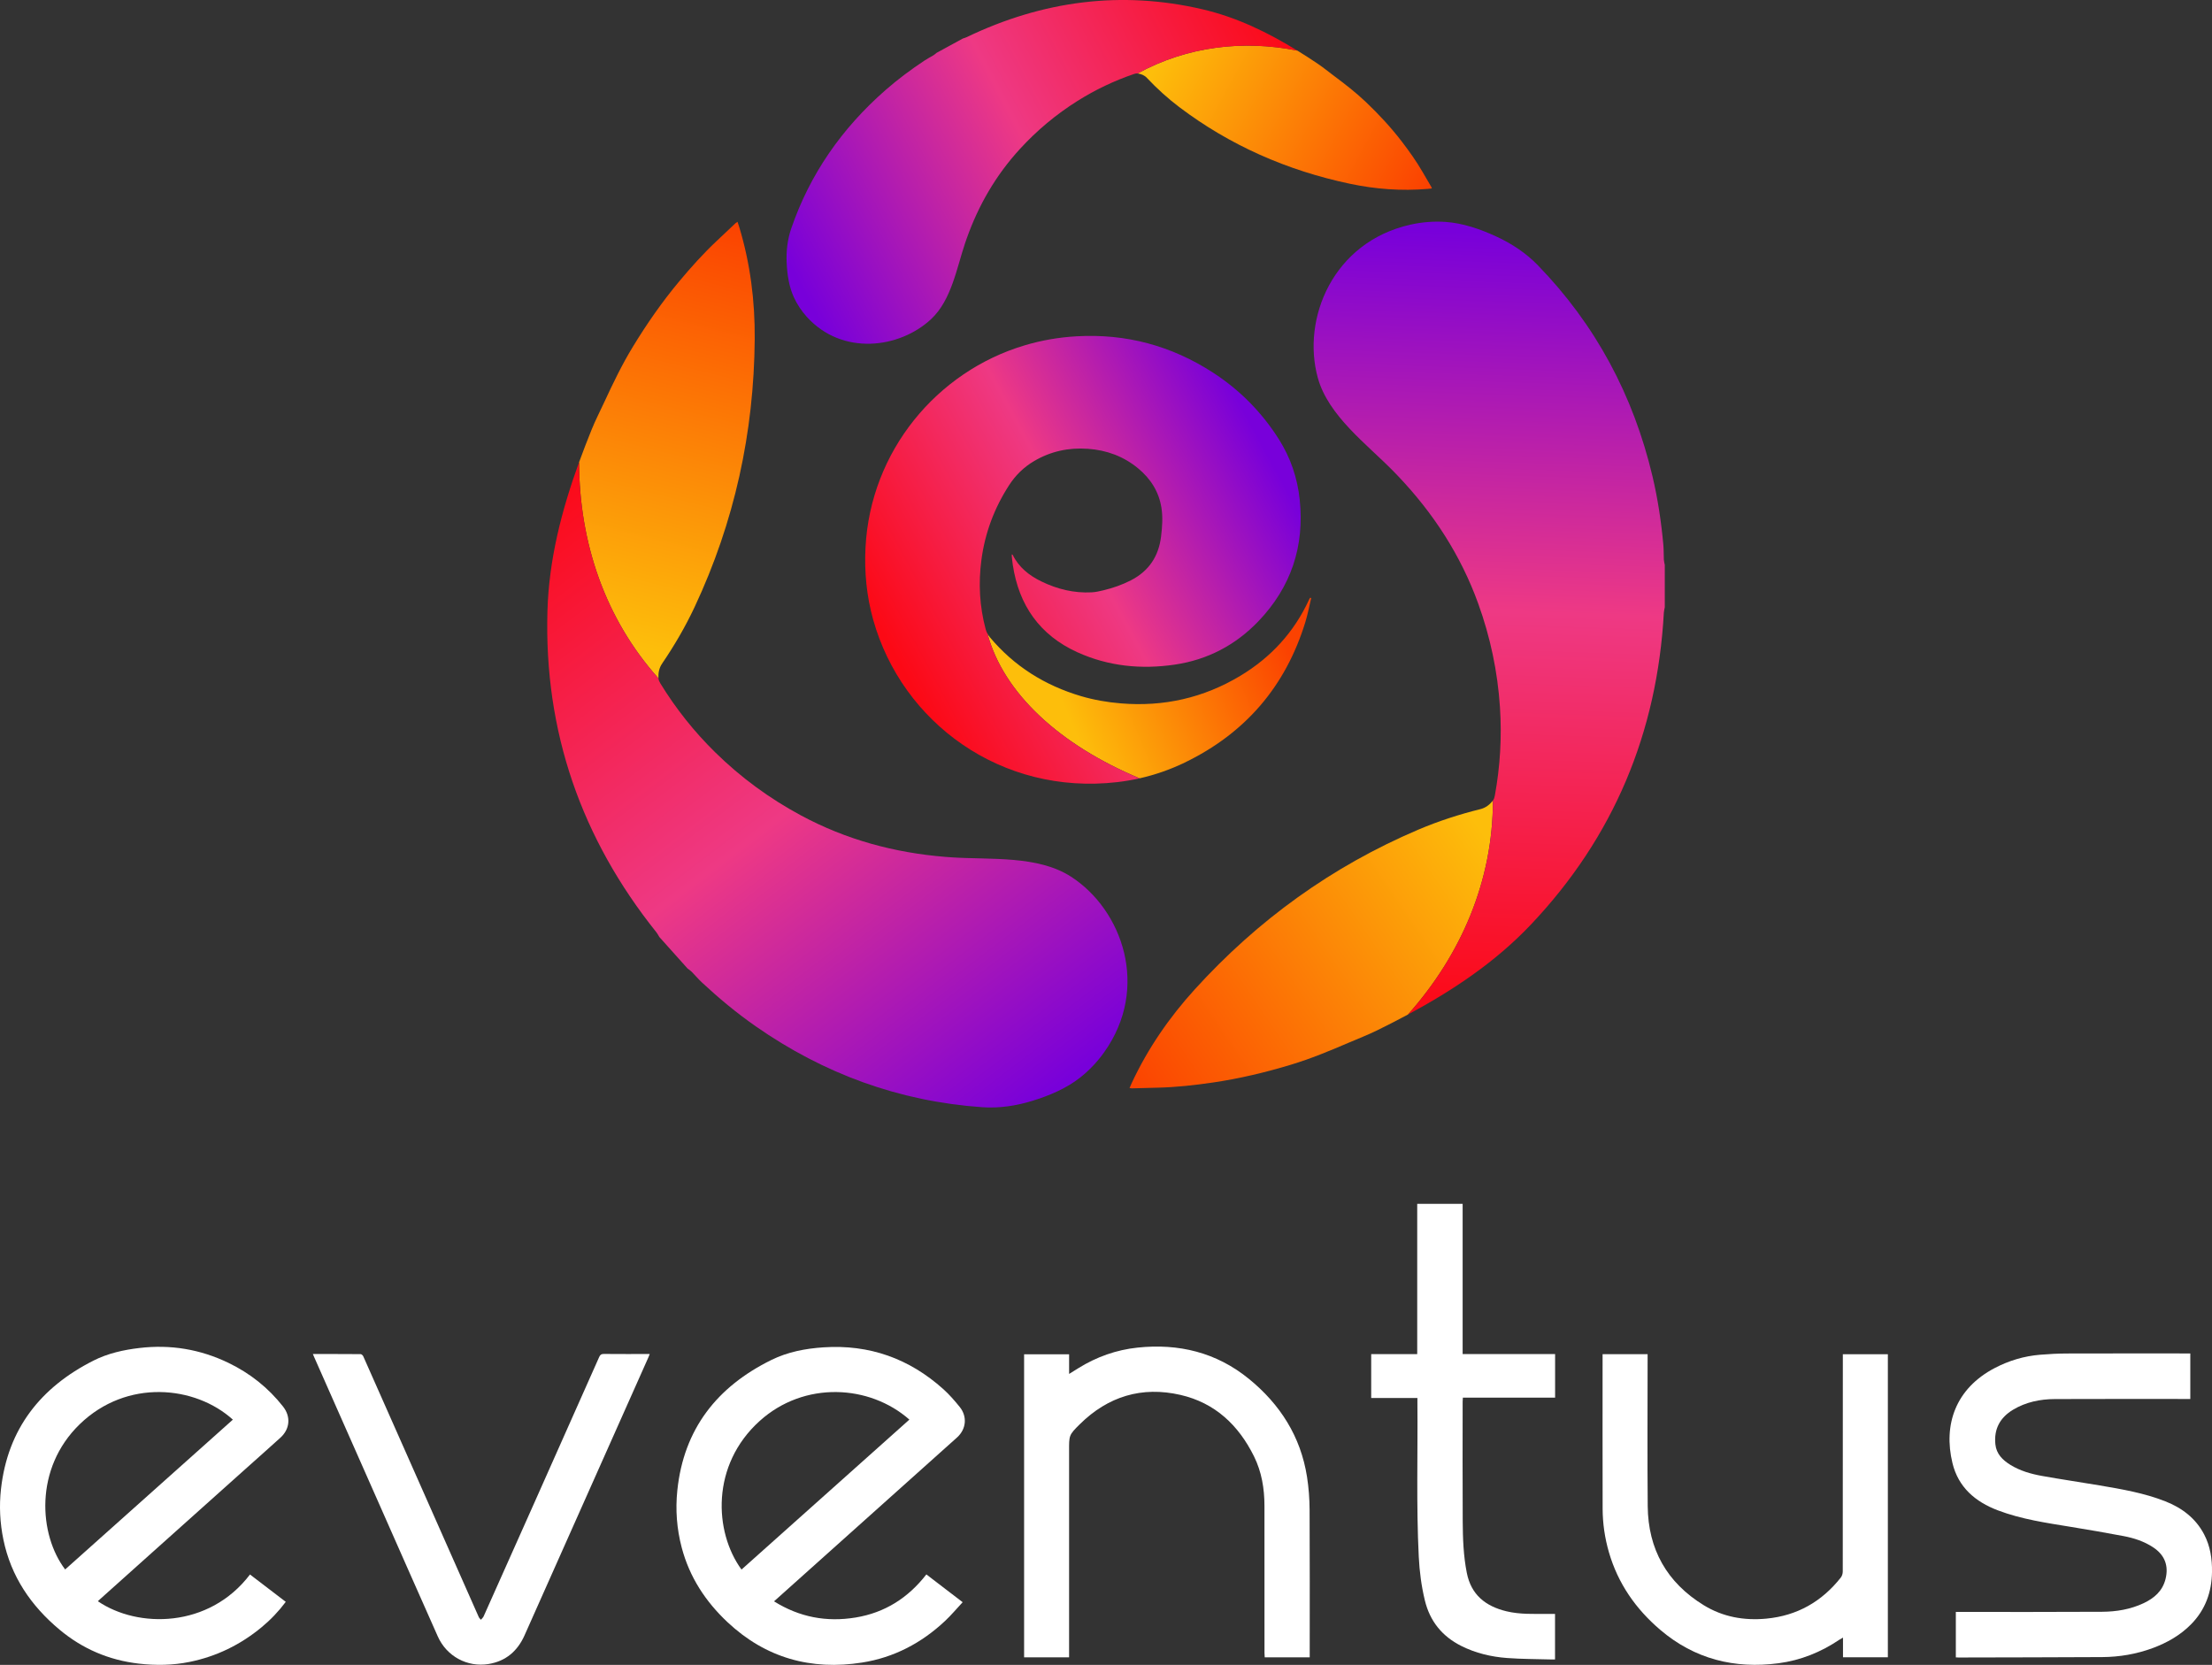
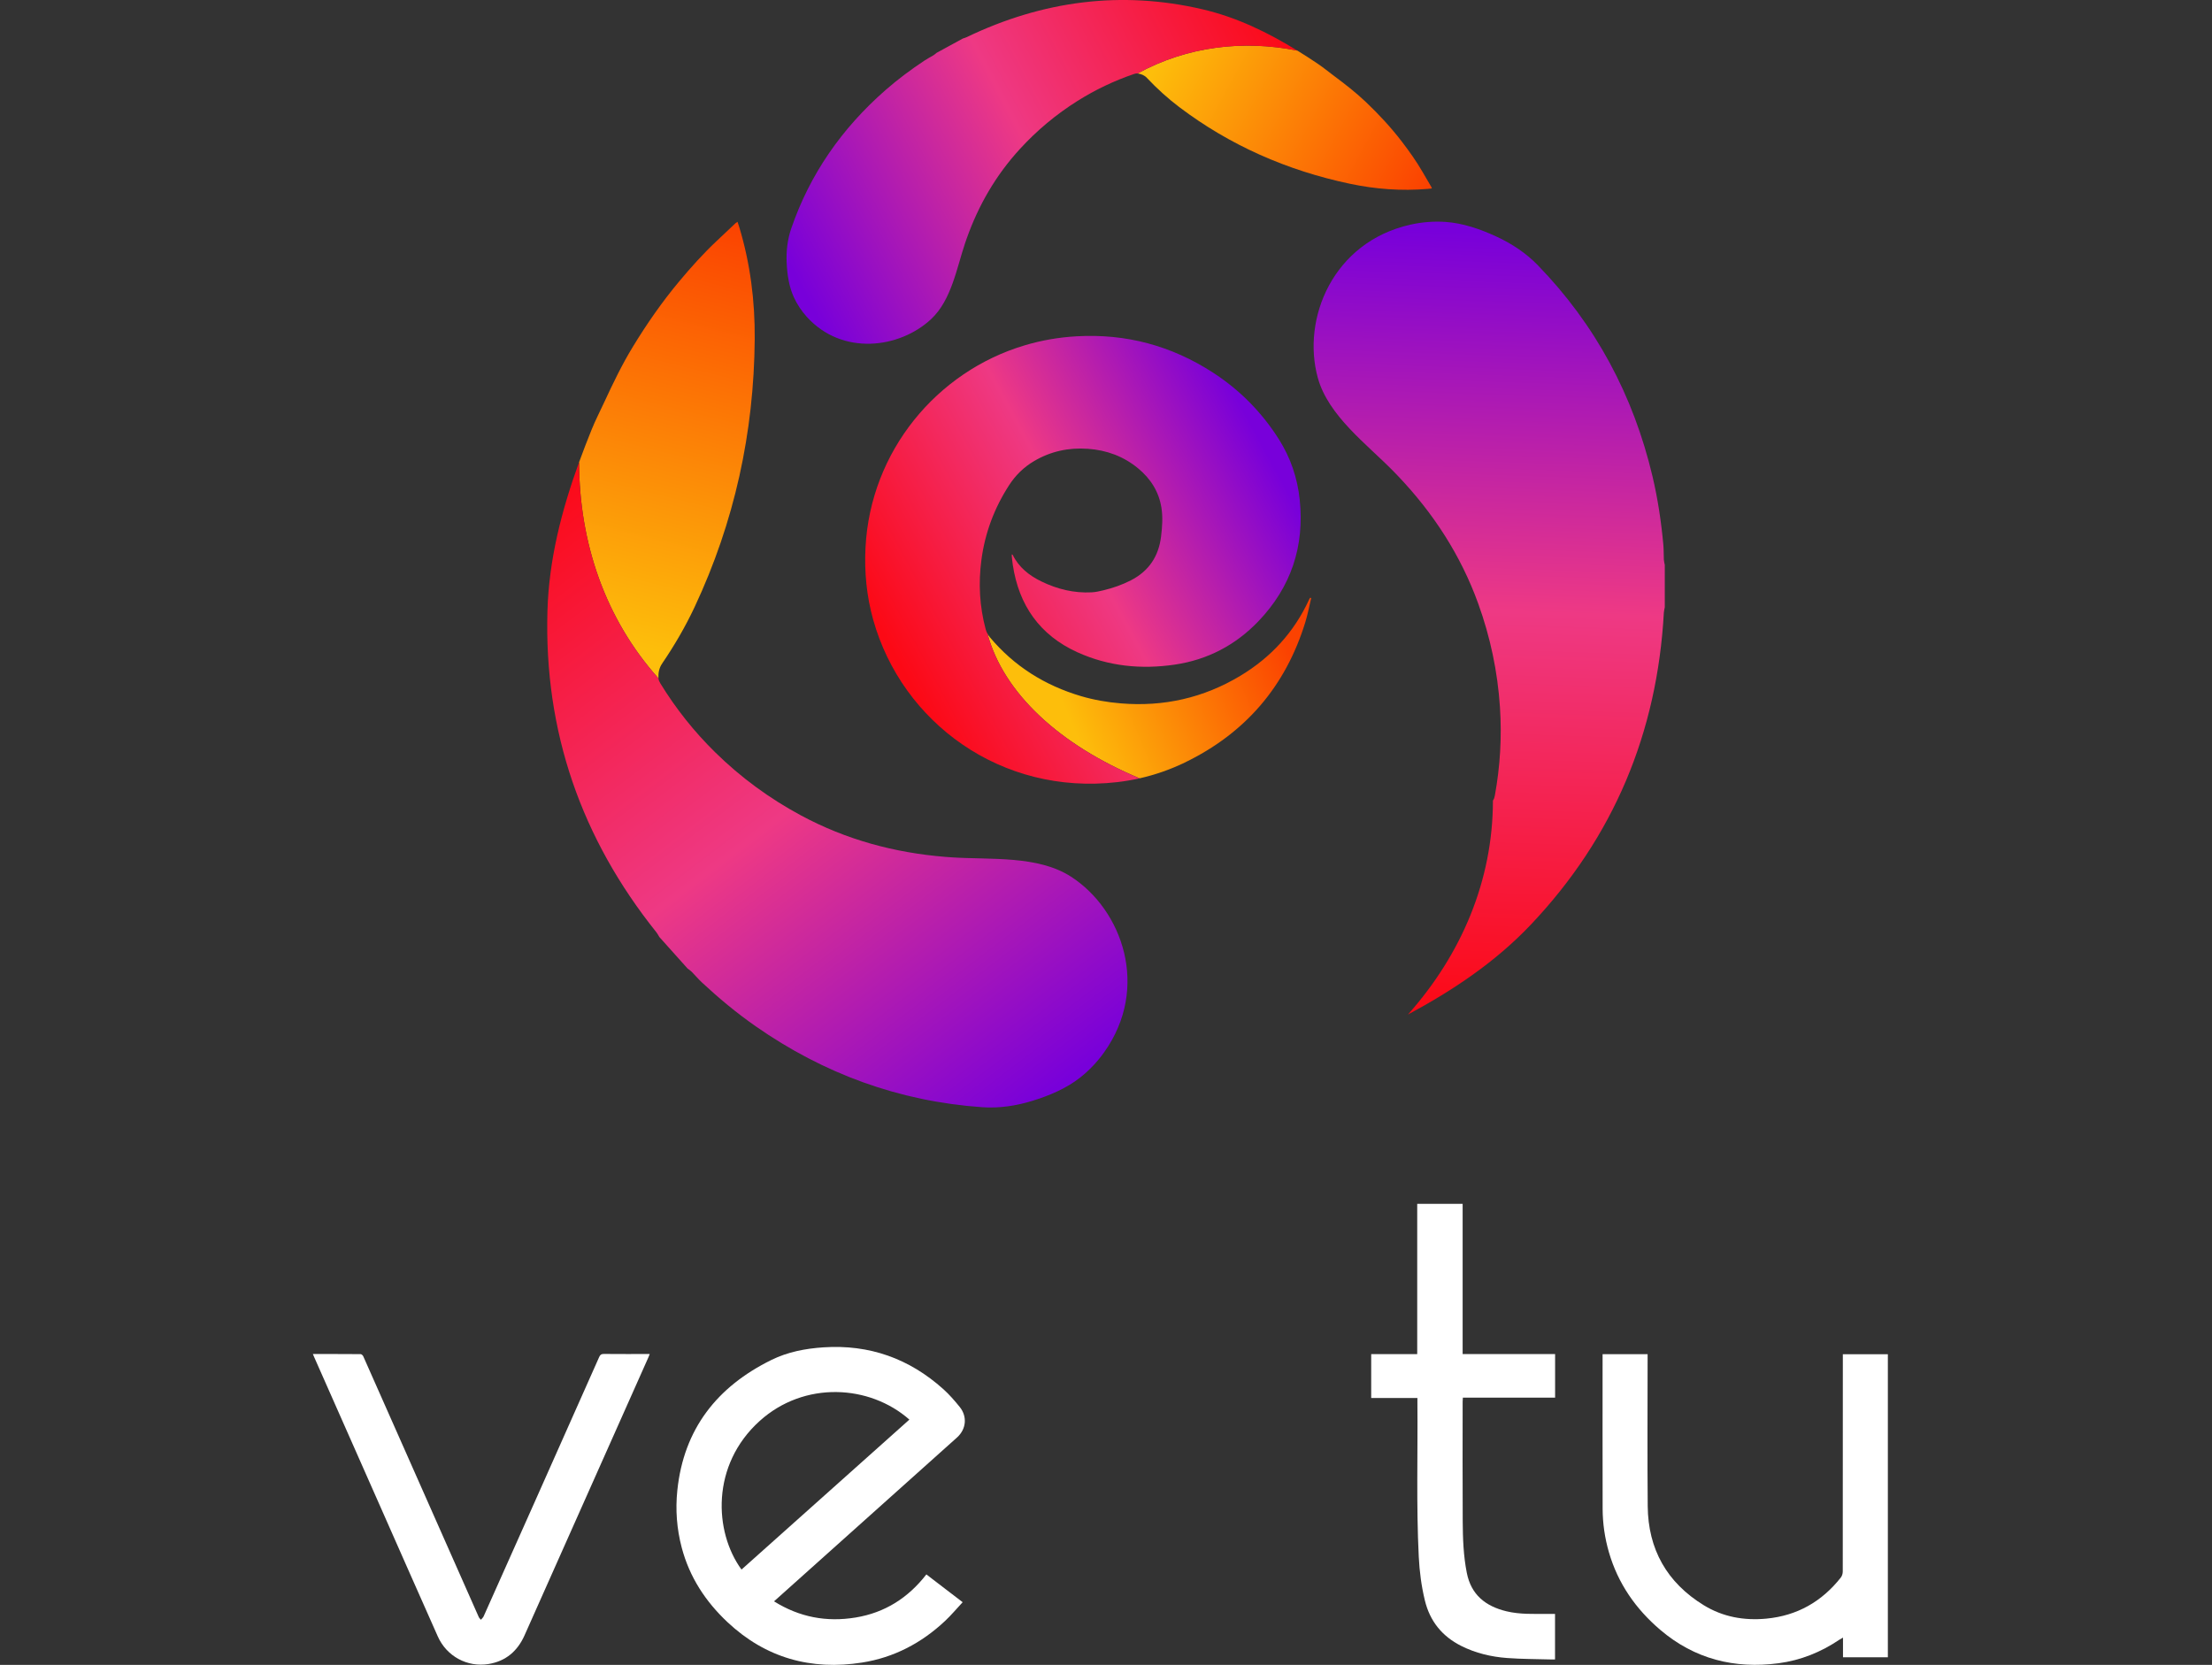
<svg xmlns="http://www.w3.org/2000/svg" xmlns:xlink="http://www.w3.org/1999/xlink" id="Layer_2" data-name="Layer 2" viewBox="0 0 1903.56 1432.89">
  <rect x="0" y="0" width="1903.56" height="1432.89" fill="#333333" stroke="none" />
  <defs>
    <style>
      .cls-1 {
        fill: url(#linear-gradient-2);
      }

      .cls-2 {
        fill: #fff;
      }

      .cls-3 {
        fill: url(#linear-gradient-6);
      }

      .cls-4 {
        fill: url(#linear-gradient-5);
      }

      .cls-5 {
        fill: url(#linear-gradient-7);
      }

      .cls-6 {
        fill: url(#linear-gradient-3);
      }

      .cls-7 {
        fill: url(#linear-gradient);
      }

      .cls-8 {
        fill: url(#linear-gradient-4);
      }

      .cls-9 {
        fill: url(#linear-gradient-8);
      }
    </style>
    <linearGradient id="linear-gradient" x1="1290.05" y1="737.06" x2="980.07" y2="947.84" gradientUnits="userSpaceOnUse">
      <stop offset="0" stop-color="#fdbe0b" />
      <stop offset="1" stop-color="#fb4201" />
    </linearGradient>
    <linearGradient id="linear-gradient-2" x1="1265.64" y1="872.36" x2="1288.98" y2="193.19" gradientUnits="userSpaceOnUse">
      <stop offset="0" stop-color="#fc0915" />
      <stop offset=".51" stop-color="#ee3984" />
      <stop offset=".99" stop-color="#7800da" />
    </linearGradient>
    <linearGradient id="linear-gradient-3" x1="-10816.72" y1="-2278.95" x2="-11126.7" y2="-2068.16" gradientTransform="translate(-9049.57 6066.48) rotate(138.18)" gradientUnits="userSpaceOnUse">
      <stop offset="0" stop-color="#fdbe0b" />
      <stop offset="1" stop-color="#fb4201" />
    </linearGradient>
    <linearGradient id="linear-gradient-4" x1="470.27" y1="416.01" x2="886.87" y2="962.14" xlink:href="#linear-gradient-2" />
    <linearGradient id="linear-gradient-5" x1="-9009.93" y1="7701.91" x2="-9216.35" y2="7842.28" gradientTransform="translate(-10484.61 -3945.92) rotate(-118.64) scale(1 1.06)" xlink:href="#linear-gradient" />
    <linearGradient id="linear-gradient-6" x1="1096.8" y1="7.48" x2="674.37" y2="229.2" xlink:href="#linear-gradient-2" />
    <linearGradient id="linear-gradient-7" x1="916.06" y1="608.89" x2="1096.74" y2="531.84" xlink:href="#linear-gradient" />
    <linearGradient id="linear-gradient-8" x1="771.81" y1="567.5" x2="1095.96" y2="392.14" xlink:href="#linear-gradient-2" />
  </defs>
  <g id="Layer_1-2" data-name="Layer 1">
    <g>
      <g>
-         <path class="cls-2" d="m84.21,1378.1c34.31,23.45,95.68,23.43,130.92-23,10.22,7.81,20.43,15.62,30.79,23.54-6.13,8.21-13,15.4-20.7,21.78-18.22,15.12-38.93,25.23-62.14,29.94-14.42,2.92-28.99,3.15-43.65,1.45-25.71-2.97-48.47-12.73-68.25-29.28-24.54-20.52-41.71-45.73-48.26-77.46-2.98-14.42-3.7-28.99-2.06-43.6,5.79-51.7,34.04-87.43,79.61-110.47,12.35-6.24,25.78-9.22,39.54-10.84,26.82-3.17,52.35,1.1,76.63,12.82,18.52,8.94,34.26,21.43,46.97,37.62,6.82,8.69,5.93,19.3-2.3,26.77-10.07,9.13-20.25,18.14-30.38,27.2-26.63,23.84-53.26,47.68-79.89,71.52-15.01,13.44-30.02,26.89-45.03,40.34-.55.49-1.07,1.01-1.79,1.68Zm116.19-156.26c-32.38-29.3-91.21-35.37-131.8,3.94-39.32,38.08-35.17,95.17-12.53,124.99,48.11-42.97,96.2-85.94,144.32-128.93Z" />
        <path class="cls-2" d="m797.19,1355.04c10.33,7.9,20.49,15.68,31.24,23.91-5.14,5.51-9.82,11.12-15.11,16.1-20.22,19-44.02,31.54-71.42,35.84-43.96,6.91-83.01-3.93-115.84-34.76-18.95-17.8-32.69-38.8-39.39-64.13-4.29-16.23-5.52-32.74-3.78-49.37,5.51-52.82,34.22-89.17,81-112.2,13.98-6.88,29.19-9.8,44.77-10.83,39.52-2.62,73.82,9.66,103.13,35.98,5.14,4.61,9.73,9.91,14.08,15.29,6.71,8.3,5.67,19.15-2.31,26.33-19.71,17.75-39.52,35.4-59.28,53.09-26.63,23.84-53.26,47.69-79.89,71.54-5.94,5.32-11.89,10.64-18.29,16.37,21.9,13.69,45.21,18.04,70.2,13.93,25.18-4.15,45.21-16.89,60.88-37.09Zm-159.08-4.18c48.16-43.02,96.3-86.02,144.47-129.06-34.23-30.19-90.47-33.45-128.82,1.16-41.98,37.87-39.39,95.32-15.65,127.9Z" />
-         <path class="cls-2" d="m1683.11,1426.43v-39.1c1.35,0,2.56,0,3.77,0,40.74-.02,81.47.11,122.21-.14,12.18-.08,24.21-2.06,35.4-7.29,9.2-4.3,16.48-10.46,19.08-20.88,2.87-11.5-.67-20.69-10.66-27.3-7.81-5.16-16.57-7.99-25.63-9.71-14.88-2.83-29.81-5.37-44.76-7.82-21.4-3.5-42.92-6.57-63.33-14.32-19.33-7.34-33.94-19.83-38.97-40.6-8.05-33.26,2.76-64.27,36.34-81.84,12.23-6.4,25.25-10.3,39-11.45,7.75-.65,15.55-1.05,23.33-1.07,34.17-.11,68.34-.05,102.51-.05,1.12,0,2.24,0,3.49,0v39.19c-1.05,0-2.14,0-3.23,0-37.79,0-75.57-.09-113.36.07-12.68.05-24.92,2.57-35.95,9.19-11.22,6.73-16.59,16.68-15.2,29.83.86,8.17,6.14,13.4,12.75,17.52,8.43,5.25,17.85,7.91,27.47,9.64,16.4,2.95,32.9,5.33,49.33,8.12,19.23,3.27,38.49,6.54,56.74,13.74,14.28,5.64,26.03,14.48,33.32,28.38,5.33,10.17,6.97,21.13,6.8,32.48-.26,17.22-5.71,32.38-17.88,44.81-9.41,9.61-20.84,16.08-33.37,20.69-13.93,5.12-28.4,7.59-43.2,7.67-41.2.23-82.41.26-123.61.36-.74,0-1.48-.06-2.37-.1Z" />
-         <path class="cls-2" d="m920.02,1426.38h-38.72v-260.78h38.73v16.89c3.1-1.93,5.57-3.47,8.04-5,15.63-9.71,32.64-15.74,50.87-17.66,35.38-3.73,67.8,4.1,95.75,26.85,26.96,21.95,44.64,49.67,50.08,84.37,1.46,9.33,2.16,18.86,2.22,28.31.23,41.16.1,82.33.1,123.49v3.53h-38.72c-.07-1.25-.2-2.53-.2-3.8-.01-42.21.03-84.42-.03-126.63-.02-14.75-2.38-29.13-8.96-42.44-13.28-26.88-33.5-46.1-63.29-52.96-33.28-7.66-62.37,1.27-86.63,25.21-9.51,9.39-9.25,9.66-9.25,22.89v177.74Z" />
        <path class="cls-2" d="m1379.12,1165.49h38.75v3.54c0,42.4-.29,84.81.09,127.21.33,37.14,16.53,65.88,48.27,85.33,16.44,10.08,34.67,13.35,53.86,11.52,26.52-2.53,47.71-14.65,64.08-35.41,1.06-1.34,1.64-3.42,1.64-5.16.08-61.04.07-122.08.07-183.12v-3.86h38.74v260.82h-38.61v-16.97c-1.33.79-2.22,1.25-3.04,1.8-15.9,10.73-33.33,17.77-52.31,20.29-38.04,5.04-72.44-3.6-101.96-28.78-21.08-17.97-36.35-39.9-44.12-66.72-3.56-12.27-5.38-24.82-5.42-37.56-.11-43.45-.04-86.9-.04-130.35v-2.6Z" />
        <path class="cls-2" d="m1219.78,1203.22h-39.78v-37.8h39.6v-129.32h39.09v129.27h79.57v37.51h-79.38c-.07,1.37-.18,2.49-.18,3.6,0,34.32-.15,68.65.06,102.97.09,14.78.62,29.55,3.5,44.17,3.75,19.02,16.15,28.78,34.03,33.13,11.69,2.84,23.59,2.24,35.46,2.28,2.08,0,4.17,0,6.45,0v39.21c-.98,0-1.98.03-2.99,0-12.73-.37-25.5-.31-38.19-1.25-13.77-1.02-27.15-4.17-39.61-10.45-16.4-8.27-26.89-21.23-31.23-39.14-3-12.39-4.62-24.96-5.25-37.65-2.19-44.17-.77-88.38-1.16-132.57-.01-1.21,0-2.43,0-3.96Z" />
        <path class="cls-2" d="m269.25,1165.36c14.03,0,27.54-.03,41.05.08.79,0,1.93,1.02,2.29,1.83,12.25,27.52,24.42,55.07,36.61,82.61,20.92,47.29,41.85,94.59,62.81,141.87.39.88,1.22,1.56,1.84,2.33.79-.97,1.84-1.83,2.34-2.94,14.67-32.77,29.3-65.55,43.9-98.35,18.54-41.62,37.07-83.24,55.55-124.88.84-1.89,1.78-2.64,3.96-2.62,13.03.12,26.06.06,39.52.06-.45,1.13-.74,1.98-1.11,2.8-35.54,79.78-71.09,159.56-106.62,239.34-6.04,13.56-16.14,22.22-30.86,24.65-18.44,3.04-36.19-6.66-43.78-23.72-17.11-38.42-34.06-76.91-51.07-115.37-18.47-41.75-36.94-83.51-55.41-125.26-.3-.67-.56-1.36-1.01-2.43Z" />
      </g>
      <g>
-         <path class="cls-7" d="m1273.89,696.41c-18.21,4.51-36.03,10.28-53.3,17.62-74.27,31.59-138.15,77.77-192.35,137.4-21.99,24.19-40.39,50.86-54.26,80.55-.65,1.39-1.23,2.82-1.95,4.47,1.05.13,1.61.27,2.16.25,7.36-.19,14.72-.42,22.08-.59,15.89-.37,31.64-2.12,47.35-4.41,22.86-3.34,45.23-8.67,67.33-15.36,16.99-5.14,33.41-11.92,49.7-18.94,8.11-3.5,16.49-6.69,24.4-10.59,8.94-4.4,17.81-8.92,26.56-13.63,46.01-51.68,73.14-115.31,73.14-184.17-2.82,3.55-6.24,6.25-10.86,7.4Z" />
        <path class="cls-1" d="m1431.85,481.61c-.21-4.18-.05-8.39-.43-12.56-1.8-19.85-4.73-39.52-9.31-58.94-16.43-69.6-48.9-130.54-98.81-181.93-10.13-10.43-22.45-18.56-35.63-24.62-13.77-6.34-28.72-11.59-43.94-12.58-10.01-.65-20.09.17-29.88,2.35-66.81,14.89-93.83,81.01-79.79,131.87,8.99,32.57,41.92,56.82,64.95,80.28,1.48,1.51,2.96,3.04,4.41,4.57,30.2,31.82,53.64,67.89,68.61,109.26,10.47,28.94,16.77,58.73,18.78,89.48,1.66,25.5.18,50.77-4.4,75.89-.27,1.51-.75,3.17-1.67,4.33,0,68.86-27.13,132.49-73.14,184.17,38.73-20.8,75.17-45.08,105.78-77.38,71.33-75.29,108.75-165.21,114.46-268.54.09-1.55.52-3.09.8-4.63,0-12.14,0-24.27,0-36.41-.28-1.54-.72-3.08-.8-4.63Z" />
        <path class="cls-6" d="m569.8,571.07c10.56-15.51,20-31.69,27.97-48.67,34.28-73.07,51.09-150.08,51.71-230.66.25-32.69-3.82-64.84-13.28-96.21-.44-1.47-.96-2.92-1.53-4.63-.87.61-1.37.87-1.78,1.25-5.36,5.05-10.69,10.13-16.06,15.17-11.59,10.87-22.16,22.67-32.34,34.86-14.81,17.73-27.92,36.63-39.93,56.35-9.23,15.16-16.95,31.16-24.4,47.25-3.71,8.01-7.82,15.98-11.12,24.17-3.73,9.24-7.32,18.53-10.71,27.87.17,69.2,22.39,134.71,68.31,186.02-.26-4.53.48-8.82,3.16-12.75Z" />
        <path class="cls-8" d="m595.33,836.47c2.95,2.97,5.63,6.22,8.69,9.07,14.58,13.59,29.88,26.3,46.24,37.71,58.66,40.91,123.49,64.67,194.95,69.68,14.51,1.02,29.11-1.14,42.97-5.41,14.49-4.46,29.13-10.52,41.13-19.93,7.9-6.19,14.86-13.52,20.7-21.68,39.85-55.65,15.9-122.94-28.48-151.48-28.41-18.27-69.13-14.39-101.94-16.51-2.11-.14-4.23-.29-6.34-.46-43.72-3.57-85.24-14.82-123.99-35.67-27.1-14.58-51.67-32.58-73.66-54.16-18.25-17.9-33.99-37.72-47.33-59.48-.8-1.31-1.56-2.87-1.64-4.35-45.92-51.31-68.14-116.82-68.31-186.02-14.99,41.33-25.96,83.72-27.22,128.2-2.95,103.67,29.13,195.63,93.78,276.44.97,1.21,1.67,2.65,2.49,3.98,8.09,9.04,16.18,18.09,24.28,27.13,1.23.97,2.58,1.81,3.68,2.92Z" />
        <path class="cls-4" d="m987.01,67.08c8.61,9.12,17.87,17.58,27.94,25.18,43.3,32.71,92.32,54.39,146.61,65.87,22.02,4.66,44.43,6.38,67.27,4.43,1.07-.09,2.14-.24,3.4-.38-.26-.66-.35-1.03-.53-1.35-2.47-4.24-4.96-8.46-7.42-12.71-5.3-9.16-11.41-17.77-17.85-26.18-9.37-12.23-19.82-23.5-31.02-34.15-8.61-8.19-18.06-15.49-27.61-22.63-4.76-3.55-9.41-7.37-14.36-10.68-5.58-3.74-11.22-7.38-16.93-10.91-46.74-9.39-94.86-3.69-137.56,19.64,3.1.45,5.87,1.53,8.05,3.84Z" />
        <path class="cls-3" d="m803.38,47.52c-2.53,1.54-5.19,2.87-7.65,4.5-11.73,7.77-23,16.15-33.58,25.4-37.92,33.18-65.35,72.79-81.29,119.37-3.24,9.46-4.34,19.41-3.9,29.16.46,10.19,1.98,20.71,6.22,29.94,2.79,6.07,6.52,11.68,10.99,16.66,30.56,34,80.19,27.39,107.25,1.97,17.33-16.28,21.86-43.74,29.06-65.15.46-1.38.94-2.76,1.43-4.13,10.09-28.43,24.98-54.34,45.86-77.1,14.6-15.92,31.07-29.7,49.5-41.28,15.29-9.61,31.43-17.3,48.46-23.13,1.02-.35,2.21-.64,3.22-.49,42.7-23.32,90.83-29.02,137.56-19.64-25.26-15.59-51.95-28.66-81.75-35.61-69.46-16.19-137.17-7.6-203.07,24.07-.99.48-2.08.74-3.12,1.1-7.53,4.11-15.05,8.22-22.58,12.33-.87.68-1.68,1.46-2.62,2.03Z" />
        <path class="cls-5" d="m980.7,669.87c13.35-3,26.29-7.5,38.77-13.53,52.13-25.21,86.78-65.45,103.81-120.77,2.11-6.85,3.43-13.95,5.11-20.93-.34-.04-.69-.07-1.03-.11-.27.5-.57.98-.8,1.5-12.87,28.04-32.85,49.77-59.16,65.6-31.62,19.03-65.96,26.78-102.79,23.74-11.69-.96-23.15-2.94-34.36-6.25-31.12-9.21-57.55-25.75-78.46-50.74-.75-.9-1.43-1.92-2.01-3,13.82,51.42,62.4,95.85,130.93,124.48Z" />
        <path class="cls-9" d="m849.77,545.39c-.65-1.21-1.18-2.5-1.52-3.77-5.3-19.63-6.34-39.6-3.69-59.69,3.06-23.24,11.11-44.7,23.88-64.41,5.54-8.54,12.58-15.43,21.3-20.59,14.34-8.49,29.84-11.86,46.47-10.67,16.2,1.16,30.71,6.49,43.22,16.84,10.71,8.86,17.87,20.02,20.06,33.91,1.29,8.18.69,16.41-.3,24.61-2.07,17.2-10.54,29.93-26.06,37.88-7.49,3.84-15.38,6.57-23.53,8.54-3.35.81-6.78,1.58-10.2,1.76-15.18.78-29.5-2.72-43.09-9.31-10.63-5.15-19.6-12.19-24.91-23.12-.04-.08-.25-.07-.69-.19,0,.59-.05,1.11,0,1.61.26,2.44.48,4.88.85,7.31,5.23,34.87,23.21,60.55,55.54,75.24,26.74,12.15,55,14.91,83.86,10.67,28.23-4.14,52.41-16.85,72.07-37.42,27.99-29.29,39.7-64.37,35.44-104.68-1.97-18.67-7.92-36.09-17.95-51.92-14.65-23.14-33.54-42.29-56.53-57.21-35.73-23.2-74.87-33.77-117.51-31.34-15.21.87-30.05,3.41-44.61,7.75-75.78,22.57-132.8,91.23-137.05,173.99-1.08,21.05.91,41.82,6.6,62.17,24.77,88.53,110.21,151.39,210.16,139.78,6.46-.75,12.85-1.84,19.14-3.25-68.53-28.63-117.11-73.07-130.93-124.48Z" />
      </g>
    </g>
  </g>
</svg>